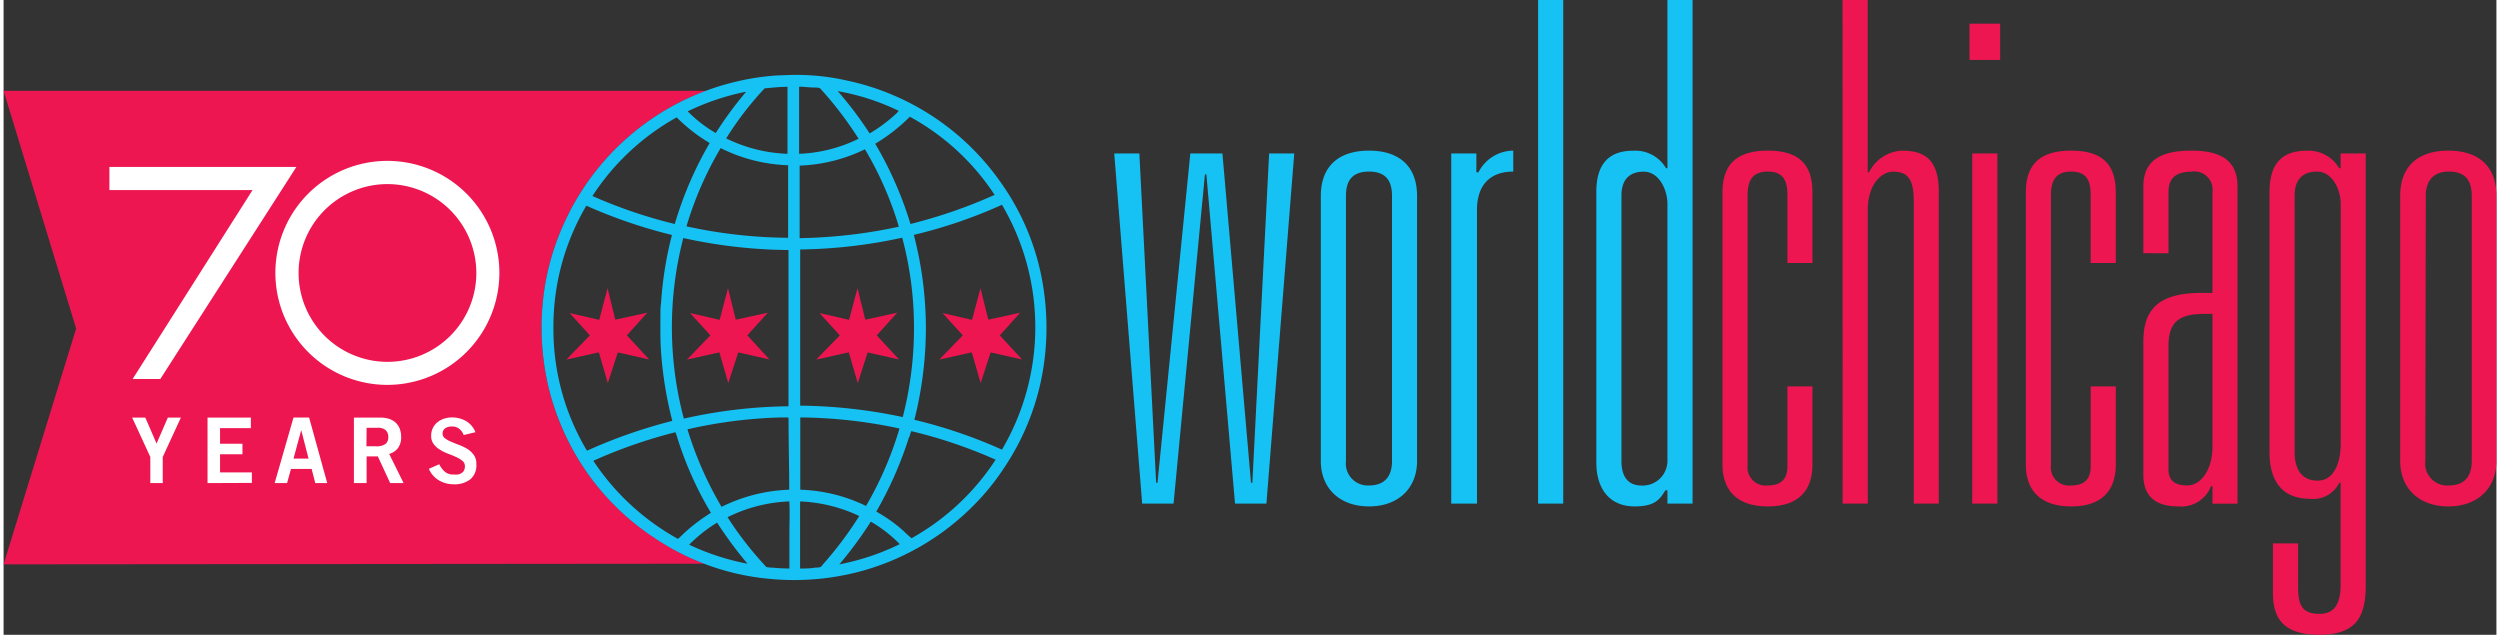
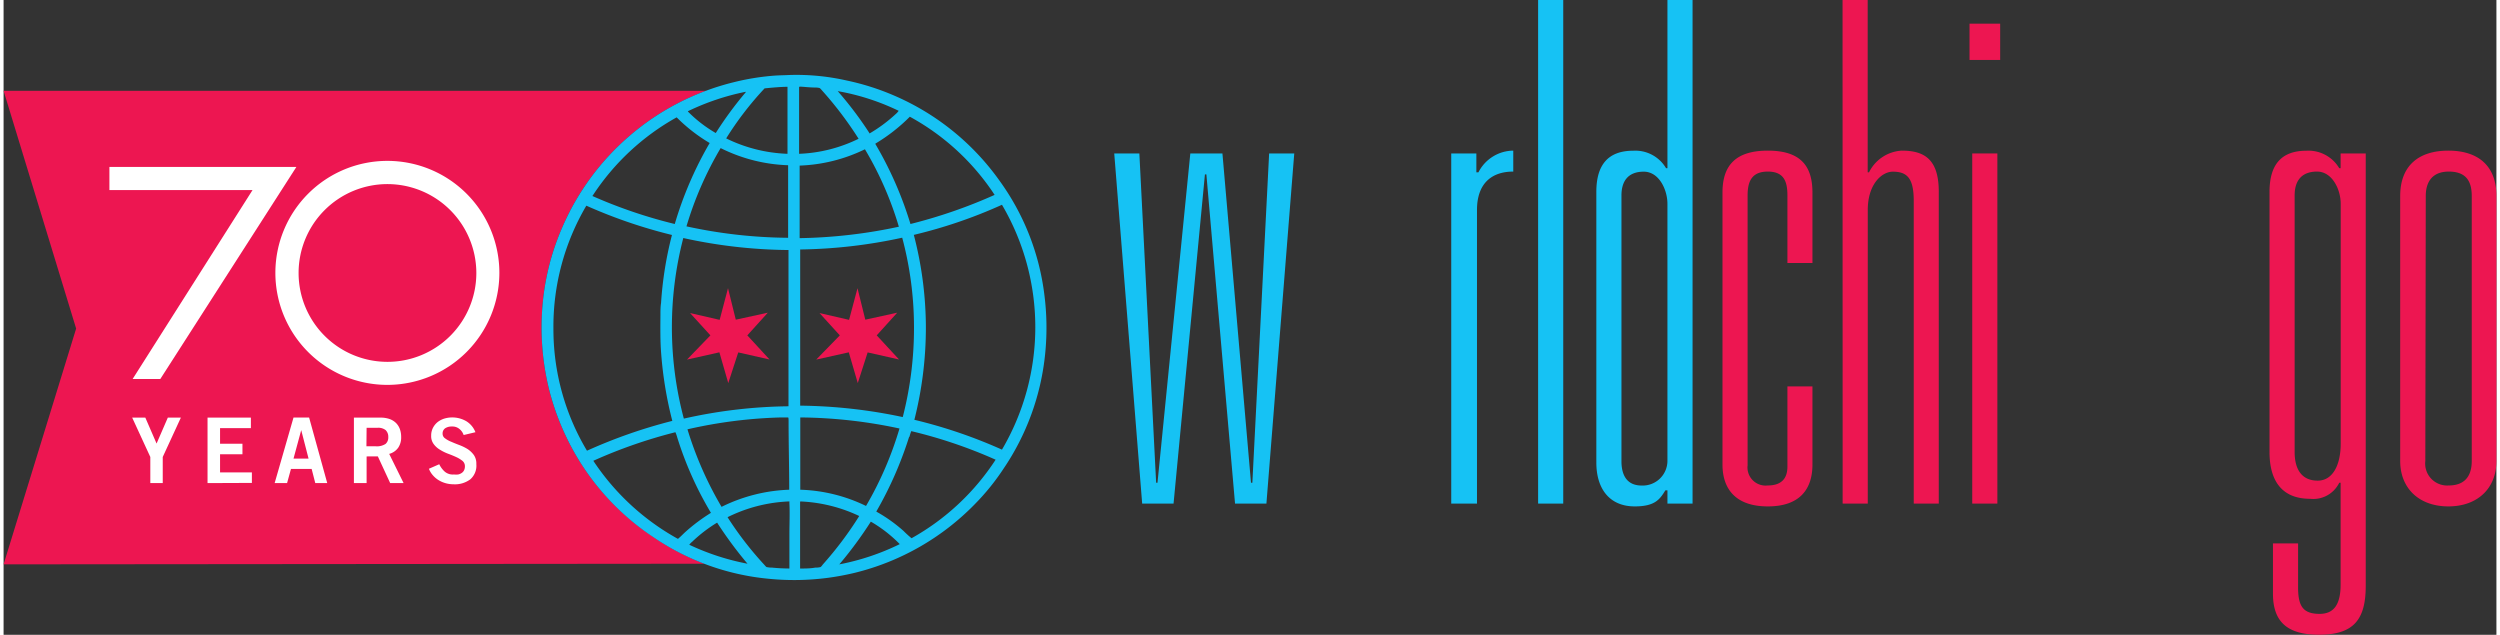
<svg xmlns="http://www.w3.org/2000/svg" id="Layer_1" data-name="Layer 1" width="3.82in" height="0.97in" viewBox="0 0 274.88 70">
  <rect x="0" y="0" width="274.88" height="70" fill="#333333" stroke="none" />
  <defs>
    <style>
      .cls-1 {
        fill: #ed1651;
      }

      .cls-2 {
        fill: none;
      }

      .cls-3, .cls-4 {
        fill: #16c2f4;
      }

      .cls-4 {
        fill-rule: evenodd;
      }

      .cls-5, .cls-6 {
        fill: #fff;
      }

      .cls-5 {
        stroke: #fff;
        stroke-miterlimit: 10;
      }
    </style>
  </defs>
  <path class="cls-1" d="M91.65,75a26.76,26.76,0,0,1-5.7-3A27.42,27.42,0,0,1,76.31,60.8a28,28,0,0,1-1.82-5.14,28.59,28.59,0,0,1-.66-9.52A27.23,27.23,0,0,1,76,37.85a27.79,27.79,0,0,1,15.84-15H14.37l8,26.22-8,26Z" transform="translate(-14.37 -12.84)" />
  <rect class="cls-2" x="50.09" y="30.99" width="9.21" height="9.21" />
-   <polygon class="cls-1" points="66.6 31.78 67.45 35.25 70.98 34.48 68.73 36.98 71.19 39.64 67.73 38.86 66.63 42.24 65.64 38.85 62.06 39.65 64.65 36.98 62.42 34.52 65.68 35.27 66.6 31.78" />
  <polygon class="cls-1" points="79.88 31.78 80.74 35.25 84.27 34.48 82.01 36.98 84.46 39.64 81.01 38.86 79.91 42.24 78.93 38.85 75.36 39.65 77.94 36.98 75.7 34.52 78.96 35.27 79.88 31.78" />
  <polygon class="cls-1" points="94.16 31.78 95.02 35.25 98.54 34.48 96.28 36.98 98.74 39.64 95.28 38.86 94.19 42.24 93.2 38.85 89.61 39.65 92.21 36.98 89.97 34.52 93.23 35.27 94.16 31.78" />
-   <polygon class="cls-1" points="107.72 31.78 108.58 35.25 112.1 34.48 109.85 36.98 112.31 39.64 108.84 38.86 107.74 42.24 106.76 38.85 103.18 39.65 105.77 36.98 103.54 34.52 106.79 35.27 107.72 31.78" />
  <g>
    <path class="cls-3" d="M153.62,68.37h-3.46L147,32.07h-.16l-3.46,36.3h-3.46l-3.08-38.61h2.77l1.85,36.31h.15l3.62-36.31h3.54l3.15,36.31h.15l1.85-36.31h2.77Z" transform="translate(-14.37 -12.84)" />
-     <path class="cls-3" d="M159.62,34.45c0-3.38,2.08-5,5.31-5s5.3,1.62,5.3,5V63.68c0,3-2.07,5-5.3,5s-5.31-2-5.31-5Zm2.77,29.23a2.42,2.42,0,0,0,2.54,2.69c1.92,0,2.54-1.23,2.54-2.69V34.45c0-1.61-.62-2.69-2.54-2.69s-2.54,1.08-2.54,2.69Z" transform="translate(-14.37 -12.84)" />
    <path class="cls-3" d="M174,29.76h2.77v2.08H177a4.35,4.35,0,0,1,3.84-2.39v2.31c-2.46,0-4,1.38-4,4.23V68.37H174Z" transform="translate(-14.37 -12.84)" />
    <path class="cls-3" d="M183.58,12.84h2.77V68.37h-2.77Z" transform="translate(-14.37 -12.84)" />
    <path class="cls-3" d="M190,34c0-3,1.31-4.54,4.07-4.54a3.93,3.93,0,0,1,3.62,1.93h.15V12.84h2.77V68.37h-2.77V66.91h-.23c-.61,1-1.15,1.77-3.38,1.77-2.69,0-4.23-1.84-4.23-4.84Zm7.84,1.31c0-1.54-.92-3.54-2.61-3.54s-2.46,1-2.46,2.62v29.3c0,1.77.77,2.69,2.23,2.69a2.73,2.73,0,0,0,2.84-2.69Z" transform="translate(-14.37 -12.84)" />
    <path class="cls-1" d="M213.83,55.45v8.62c0,2.61-1.3,4.61-4.92,4.61s-5-2-5-4.61v-30c0-2.85,1.31-4.62,5-4.62s4.92,1.77,4.92,4.62v7.77h-2.76V34.38c0-1.54-.39-2.62-2.16-2.62s-2.23,1.08-2.23,2.62V64.14a2,2,0,0,0,2.23,2.23c1.77,0,2.16-1.07,2.16-2.07V55.45Z" transform="translate(-14.37 -12.84)" />
    <path class="cls-1" d="M217.15,12.84h2.77v19h.15a4.29,4.29,0,0,1,3.62-2.39c2.61,0,4.07,1.08,4.07,4.54V68.37H225V35c0-2.46-.69-3.23-2.3-3.23-1.23,0-2.77,1.38-2.77,4.23V68.37h-2.77Z" transform="translate(-14.37 -12.84)" />
    <path class="cls-1" d="M231.15,15.45h3.38v4h-3.38Zm.3,14.31h2.77V68.37h-2.77Z" transform="translate(-14.37 -12.84)" />
-     <path class="cls-1" d="M247.28,55.45v8.62c0,2.61-1.3,4.61-4.92,4.61s-5-2-5-4.61v-30c0-2.85,1.31-4.62,5-4.62s4.92,1.77,4.92,4.62v7.77h-2.77V34.38c0-1.54-.38-2.62-2.15-2.62s-2.23,1.08-2.23,2.62V64.14a2,2,0,0,0,2.23,2.23c1.77,0,2.15-1.07,2.15-2.07V55.45Z" transform="translate(-14.37 -12.84)" />
-     <path class="cls-1" d="M250.32,40.76V33.38c0-3,2.15-3.93,5.31-3.93,3,0,5.07.93,5.07,3.93v35h-2.76V66.45h-.16a3.51,3.51,0,0,1-3.61,2.23c-2.08,0-3.85-.77-3.85-3.46V50.53c0-3.39,1.46-5.39,6.38-5.39h1.24V34a2,2,0,0,0-2.31-2.23c-2,0-2.54,1-2.54,2.23v6.77Zm2.77,23.84c0,1.08.54,1.77,2.08,1.77s2.77-1.84,2.77-4.23V47.45h-.77c-2.62,0-4.08.62-4.08,3.54Z" transform="translate(-14.37 -12.84)" />
    <path class="cls-1" d="M267.38,72.76V77.6c0,2.08.54,2.93,2.38,2.93,1.54,0,2.31-1,2.31-3.23V66.07h-.15a3.18,3.18,0,0,1-3.23,1.77c-2.85,0-4.46-1.7-4.46-5.16V34c0-3,1.3-4.54,4.07-4.54a3.94,3.94,0,0,1,3.62,1.93h.15V29.76h2.77V77.45c0,3.77-1.38,5.38-5.15,5.38-3.54,0-5.08-1.46-5.08-4.53V72.76ZM267,62.68c0,2,.85,3.16,2.54,3.16s2.54-1.77,2.54-4.08V35.3c0-1.54-.92-3.54-2.61-3.54s-2.47,1-2.47,2.62Z" transform="translate(-14.37 -12.84)" />
    <path class="cls-1" d="M278.64,34.45c0-3.38,2.08-5,5.31-5s5.3,1.62,5.3,5V63.68c0,3-2.07,5-5.3,5s-5.31-2-5.31-5Zm2.77,29.23A2.42,2.42,0,0,0,284,66.37c1.92,0,2.53-1.23,2.53-2.69V34.45c0-1.61-.61-2.69-2.53-2.69-1.77,0-2.54,1.08-2.54,2.69Z" transform="translate(-14.37 -12.84)" />
  </g>
  <path class="cls-4" d="M101,21.11a25,25,0,0,1,6.35.61,27.38,27.38,0,0,1,5.27,1.68,27.68,27.68,0,0,1,11.56,9.35,27,27,0,0,1,4.94,12.47,28.65,28.65,0,0,1,.11,6.56,27.39,27.39,0,0,1-4.63,12.79,25.48,25.48,0,0,1-3.12,3.85A27.73,27.73,0,0,1,108.24,76a29.24,29.24,0,0,1-2.93.55,28.29,28.29,0,0,1-6.58.11A27.05,27.05,0,0,1,86,72.06,27.42,27.42,0,0,1,76.31,60.8a28,28,0,0,1-1.82-5.14,28.59,28.59,0,0,1-.66-9.52A27.23,27.23,0,0,1,76,37.85,27.82,27.82,0,0,1,94.87,21.91a26.77,26.77,0,0,1,4.5-.73C99.91,21.14,100.46,21.14,101,21.11Zm1.09,1.32c0,2.47,0,4.91,0,7.37a16.22,16.22,0,0,0,6.56-1.66,40,40,0,0,0-4-5.29c-.1-.11-.23-.28-.32-.31a2.27,2.27,0,0,0-.53-.05c-.56,0-1.11-.08-1.66-.1C102.13,22.4,102.13,22.41,102.13,22.43Zm-3.8.15a35.45,35.45,0,0,0-4.24,5.52,16.59,16.59,0,0,0,6.76,1.7c0-2.48,0-4.91,0-7.39C100,22.42,99.14,22.5,98.33,22.58Zm11.53,5a16.6,16.6,0,0,0,2.91-2.15,2,2,0,0,0,.34-.37,25.48,25.48,0,0,0-6.72-2.17A39.77,39.77,0,0,1,109.86,27.54Zm-20-2.45a14.61,14.61,0,0,0,3.08,2.38,40.18,40.18,0,0,1,3.24-4.42s.08-.08.07-.13A26.68,26.68,0,0,0,89.86,25.09Zm20.67,3.57a40.56,40.56,0,0,1,3.88,8.84,55.92,55.92,0,0,0,9.28-3.21,26.17,26.17,0,0,0-9.35-8.62A19.28,19.28,0,0,1,110.53,28.66Zm-31.2,5.75a53.9,53.9,0,0,0,9.09,3.09,40.3,40.3,0,0,1,3.85-8.93,18.11,18.11,0,0,1-3.64-2.83A26.33,26.33,0,0,0,79.33,34.41ZM89.67,37.8a54.18,54.18,0,0,0,11.21,1.26c0-2.65,0-5.32,0-8a17.89,17.89,0,0,1-7.44-1.89A38.25,38.25,0,0,0,89.67,37.8Zm12.48-6.7c0,2.64,0,5.32,0,8a56.09,56.09,0,0,0,10.94-1.26,37.41,37.41,0,0,0-3.74-8.54A17.83,17.83,0,0,1,102.15,31.1Zm12.59,7.64a40.68,40.68,0,0,1,1.33,10.17,41.4,41.4,0,0,1-1.27,10.22,54.8,54.8,0,0,1,9.66,3.29,26.63,26.63,0,0,0,0-27h0A53.57,53.57,0,0,1,114.74,38.74ZM75,49.1A26.1,26.1,0,0,0,78.7,62.54a56.61,56.61,0,0,1,9.41-3.29,42.32,42.32,0,0,1-1.23-7.44c-.11-1.36-.09-2.79-.08-4.2,0-.46,0-.93.07-1.38a40.08,40.08,0,0,1,1.2-7.48,55.68,55.68,0,0,1-9.44-3.23A26.27,26.27,0,0,0,75,49.1Zm27.21-8.75c0,5.74,0,11.47,0,17.22a56.69,56.69,0,0,1,11.31,1.26,39.37,39.37,0,0,0,1.24-9.91,38.31,38.31,0,0,0-1.3-9.87A56,56,0,0,1,102.18,40.35ZM89.32,39.09A39.16,39.16,0,0,0,89.38,59a54.84,54.84,0,0,1,11.54-1.36q0-8.62,0-17.23a55.72,55.72,0,0,1-11.54-1.31S89.32,39.07,89.32,39.09Zm11.61,20.24c0-.2,0-.44-.05-.46s0,0,0,0c-.25,0-.52,0-.76,0a52.11,52.11,0,0,0-10.34,1.31,39.52,39.52,0,0,0,3.76,8.55A18.18,18.18,0,0,1,101,66.84C101,64.39,100.93,61.83,100.93,59.33Zm1.29-.42c0,2.63,0,5.29,0,7.93a17.78,17.78,0,0,1,7.25,1.79,38.62,38.62,0,0,0,3.69-8.54,53.9,53.9,0,0,0-10.94-1.22A0,0,0,0,0,102.22,58.91Zm12,2.11a41.31,41.31,0,0,1-3.62,8.23,16.91,16.91,0,0,1,3,2.13,11.4,11.4,0,0,0,.89.81,26.39,26.39,0,0,0,9.27-8.66,52.89,52.89,0,0,0-9.3-3.15A5.45,5.45,0,0,0,114.26,61ZM79.4,63.65a26.61,26.61,0,0,0,9.33,8.61c.3-.24.55-.52.84-.78a19.79,19.79,0,0,1,2.8-2.09,38.39,38.39,0,0,1-3.71-8.29,4.27,4.27,0,0,0-.21-.6A54.72,54.72,0,0,0,79.4,63.65Zm14.8,6.22a37.58,37.58,0,0,0,4,5.19c.1.1.23.28.31.31a2.87,2.87,0,0,0,.61.06c.66.07,1.27.09,1.9.1,0-1.22,0-2.47,0-3.71s.06-2.37,0-3.5c0,0,0-.16,0-.19A16.71,16.71,0,0,0,94.2,69.87Zm8-1.7c0,2.44,0,4.92,0,7.36.56,0,1.14,0,1.67-.1a2.21,2.21,0,0,0,.54-.05c.09,0,.22-.2.31-.31a39.24,39.24,0,0,0,4-5.33,16.7,16.7,0,0,0-6.56-1.61S102.24,68.15,102.24,68.17Zm4.28,6.91a26.46,26.46,0,0,0,6.71-2.24A14.82,14.82,0,0,0,110,70.36,43.6,43.6,0,0,1,106.52,75.08ZM90.31,72.57a1.77,1.77,0,0,0-.33.34A26.89,26.89,0,0,0,96.4,75a44.22,44.22,0,0,1-3.35-4.53A15.71,15.71,0,0,0,90.31,72.57Z" transform="translate(-14.37 -12.84)" />
  <path class="cls-5" d="M56.69,54.78A11.85,11.85,0,1,1,68.54,42.93,11.86,11.86,0,0,1,56.69,54.78Zm0-22.14A10.3,10.3,0,1,0,67,42.93,10.31,10.31,0,0,0,56.69,32.64Z" transform="translate(-14.37 -12.84)" />
  <polygon class="cls-5" points="15.14 41.29 17.01 41.29 31.37 18.91 12.17 18.91 12.17 20.46 28.36 20.46 15.14 41.29" />
  <g>
    <path class="cls-6" d="M31.24,61.75l1.24-2.86h1.44l-2,4.34v2.88H30.55V63.23l-2-4.34H30Z" transform="translate(-14.37 -12.84)" />
    <path class="cls-6" d="M36.86,66.11V58.89h4.78v1.16h-3.4v1.72h2.47v1.16H38.24v2h3.51v1.16Z" transform="translate(-14.37 -12.84)" />
    <path class="cls-6" d="M46.34,58.88h1.72l2,7.23H48.74l-.4-1.56H46.06l-.43,1.56H44.26Zm0,4.53H48l-.81-3.14h0Z" transform="translate(-14.37 -12.84)" />
    <path class="cls-6" d="M53,66.11V58.89H55.9a3,3,0,0,1,1.05.16,1.94,1.94,0,0,1,.72.46,1.88,1.88,0,0,1,.41.68,2.55,2.55,0,0,1,.13.84,2,2,0,0,1-.32,1.17,1.78,1.78,0,0,1-1,.69l1.59,3.22H57l-1.36-2.94H54.4v2.94Zm1.38-4.06h1a1.77,1.77,0,0,0,1.11-.26.94.94,0,0,0,.3-.76,1,1,0,0,0-.3-.77,1.31,1.31,0,0,0-.87-.25H54.4Z" transform="translate(-14.37 -12.84)" />
    <path class="cls-6" d="M65.1,60.81a1.46,1.46,0,0,0-.48-.68,1.2,1.2,0,0,0-.81-.26,1.31,1.31,0,0,0-.74.19.69.69,0,0,0-.29.61.6.6,0,0,0,.28.51,2.78,2.78,0,0,0,.69.38c.27.12.57.24.89.36a5.36,5.36,0,0,1,.9.44,2.71,2.71,0,0,1,.69.66,1.66,1.66,0,0,1,.27,1,2,2,0,0,1-.66,1.67,2.82,2.82,0,0,1-1.87.55,3.13,3.13,0,0,1-.86-.12,3,3,0,0,1-.78-.34,2.73,2.73,0,0,1-.63-.54,2.37,2.37,0,0,1-.43-.71l1.14-.5a2.62,2.62,0,0,0,.61.82,1.37,1.37,0,0,0,1,.31,2.44,2.44,0,0,0,.48,0,1.15,1.15,0,0,0,.39-.17.77.77,0,0,0,.26-.3,1,1,0,0,0,.09-.44.76.76,0,0,0-.27-.59,3.24,3.24,0,0,0-.69-.42c-.28-.13-.58-.25-.9-.37a4.92,4.92,0,0,1-.89-.44,2.29,2.29,0,0,1-.69-.62,1.44,1.44,0,0,1-.28-.92,1.84,1.84,0,0,1,.19-.86,2,2,0,0,1,.51-.64,2.38,2.38,0,0,1,.74-.39,3.08,3.08,0,0,1,2.44.29,2.45,2.45,0,0,1,1,1.21Z" transform="translate(-14.37 -12.84)" />
  </g>
</svg>